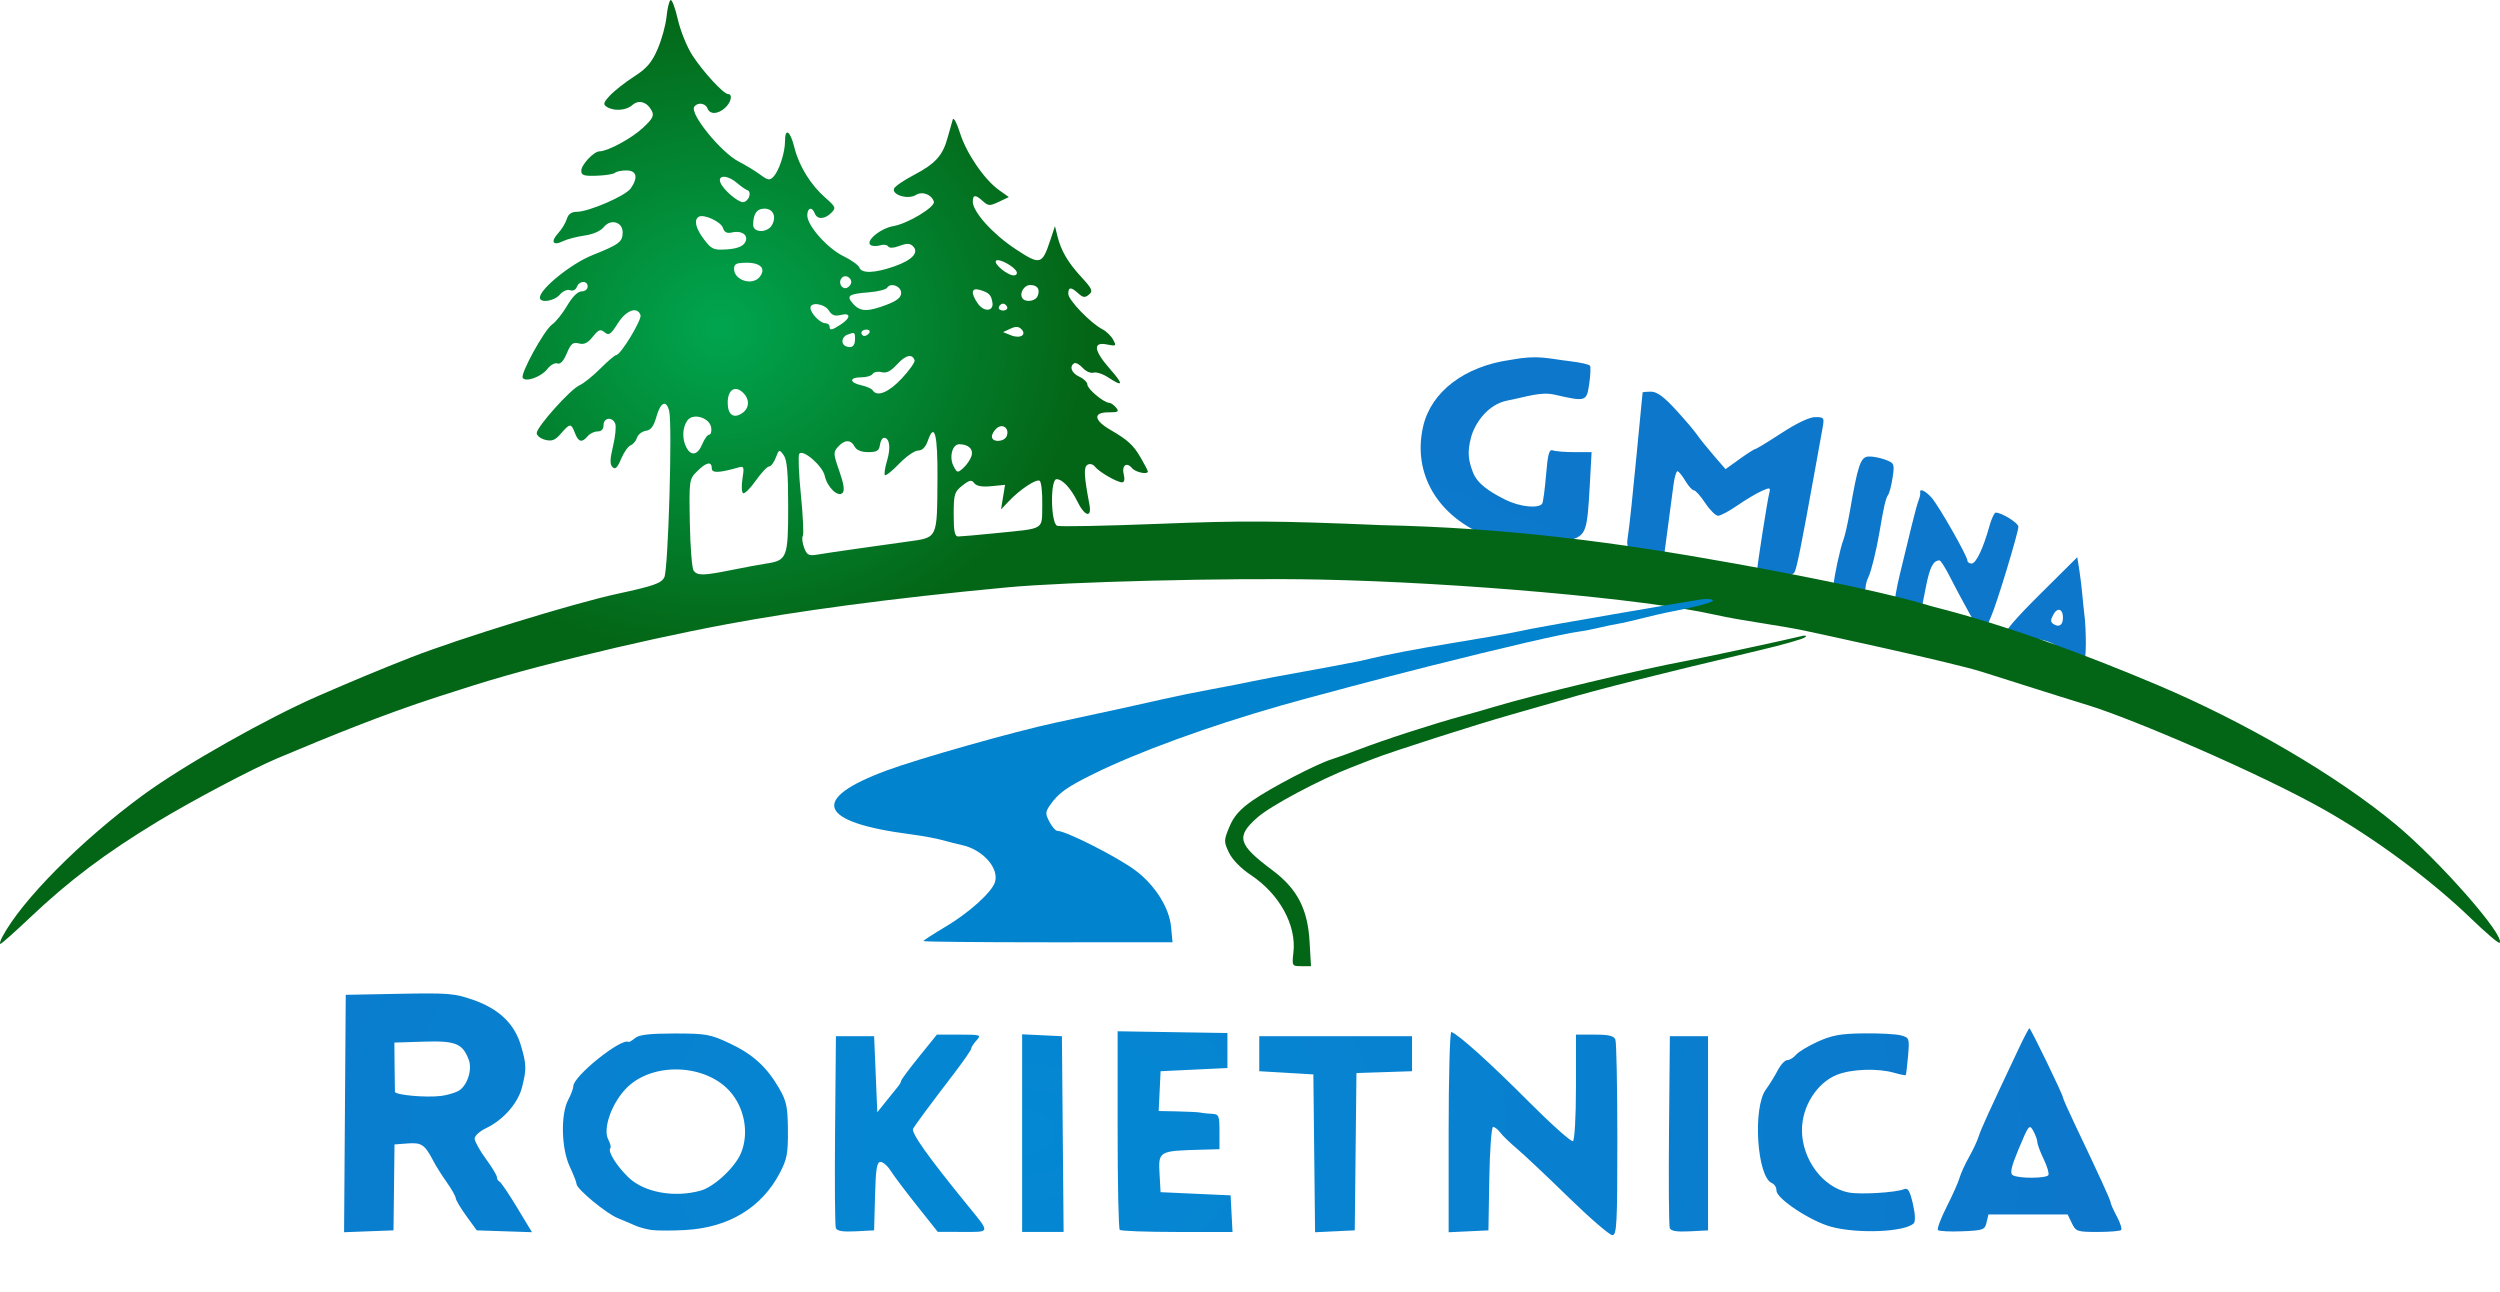
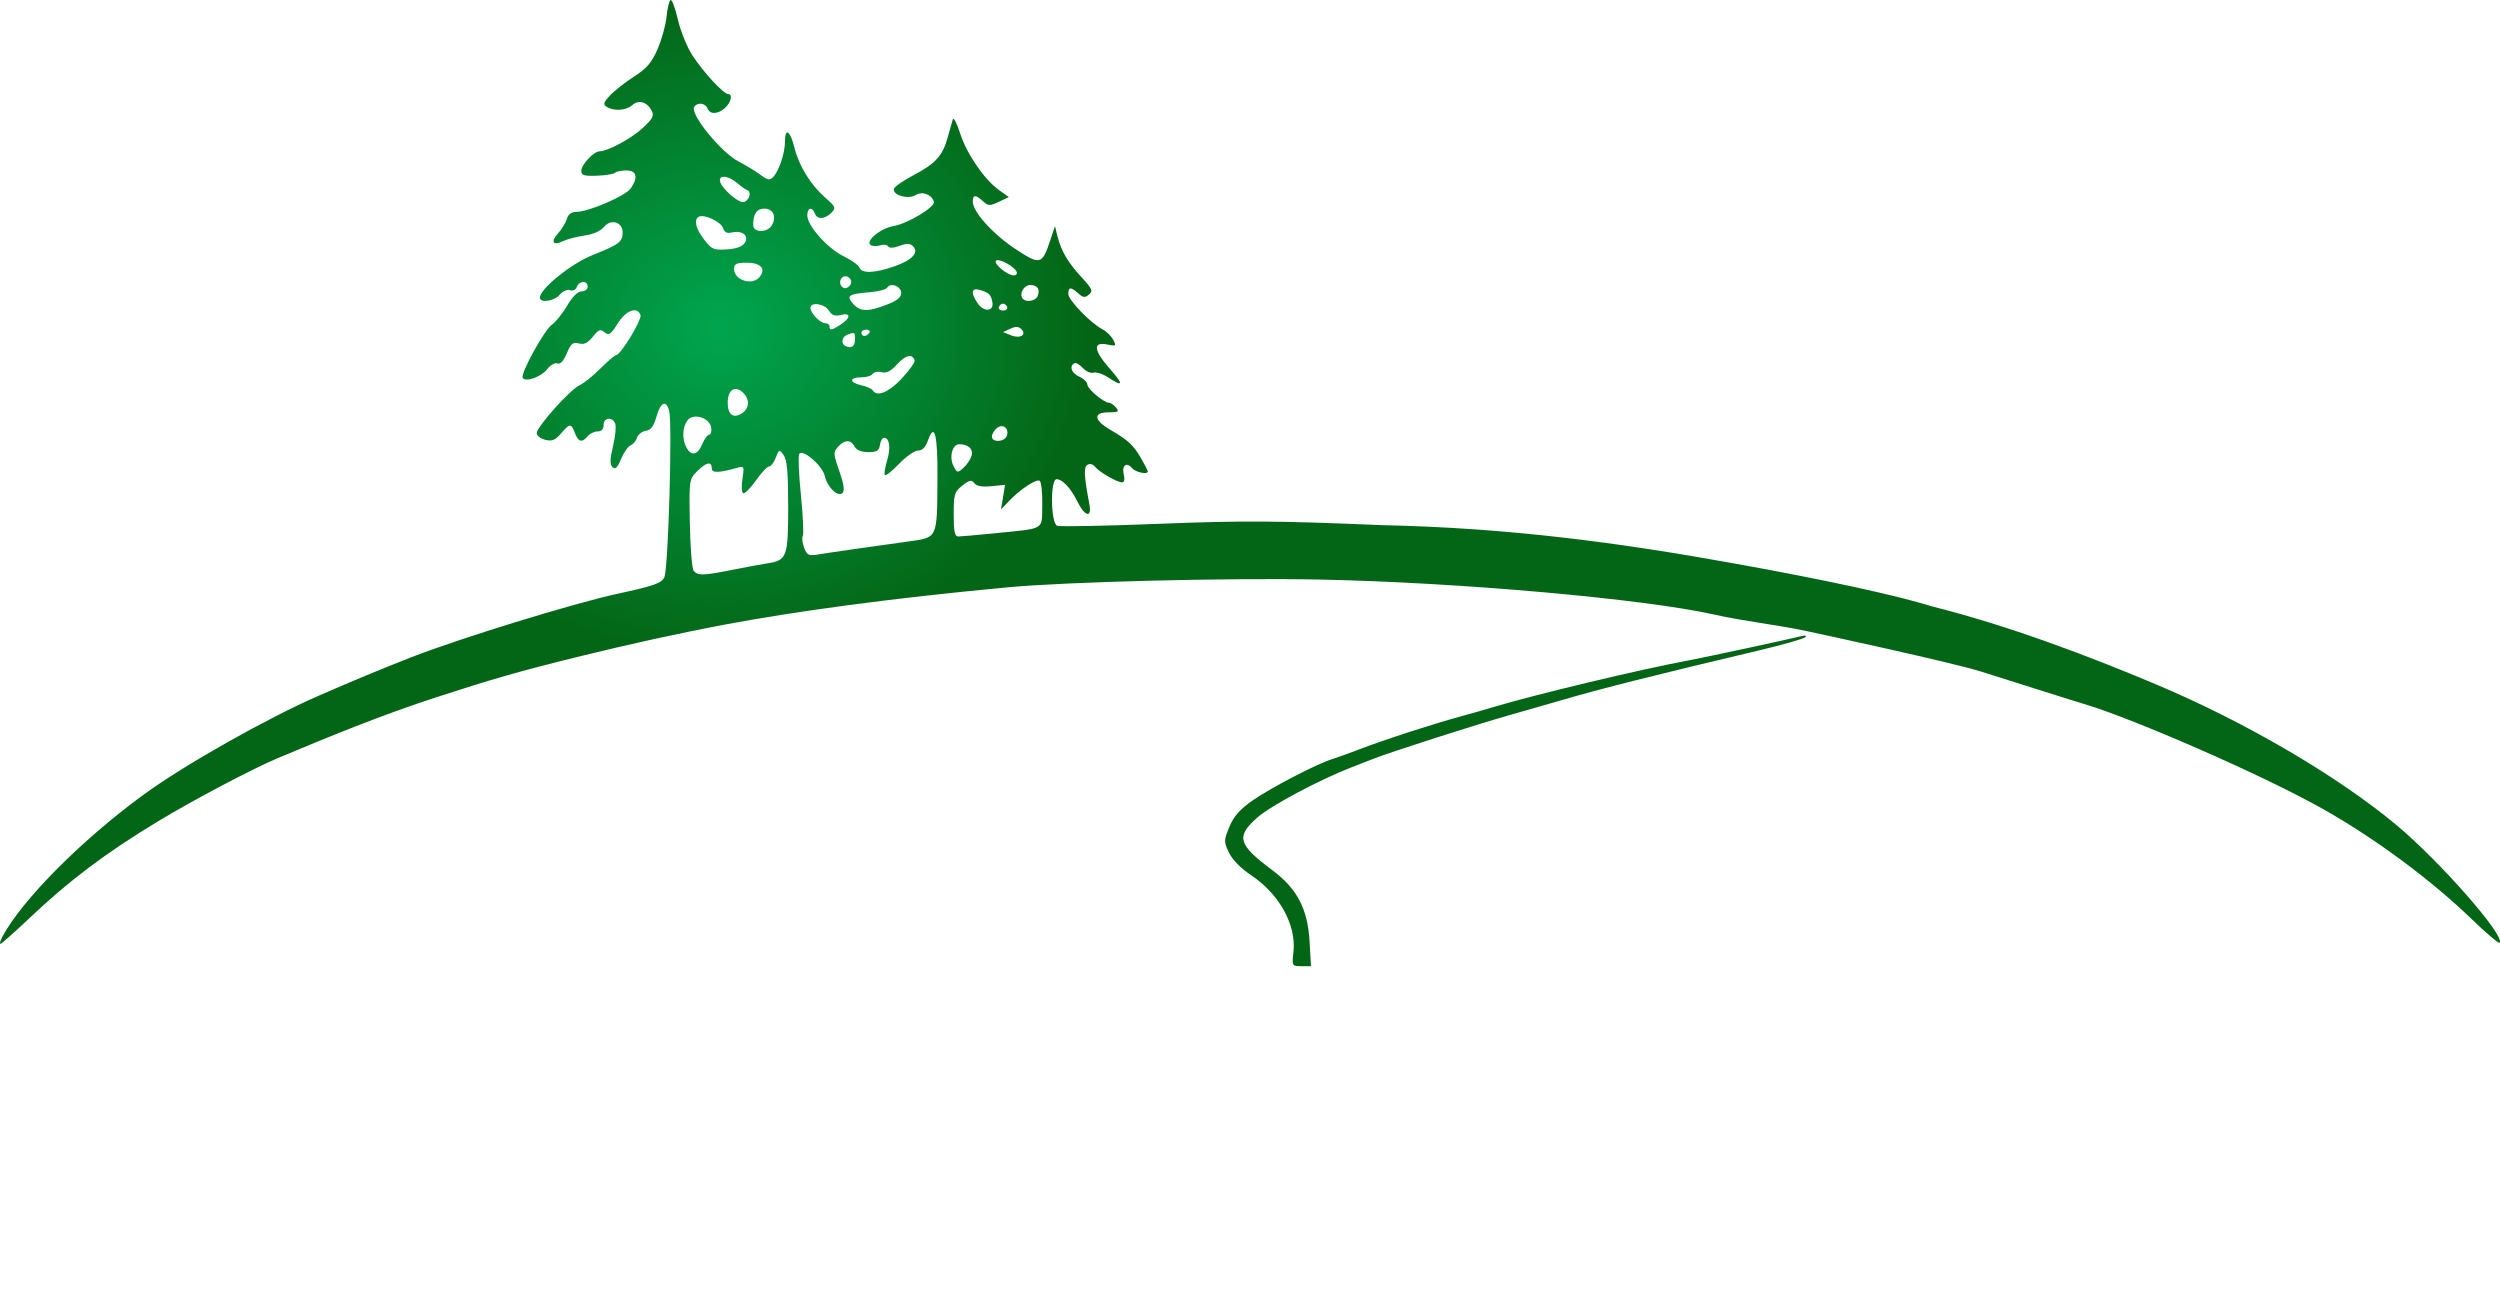
<svg xmlns="http://www.w3.org/2000/svg" xmlns:ns1="http://sodipodi.sourceforge.net/DTD/sodipodi-0.dtd" xmlns:ns2="http://www.inkscape.org/namespaces/inkscape" xmlns:xlink="http://www.w3.org/1999/xlink" version="1.1" id="svg2" width="1047.242" height="541.395" viewBox="0 0 1047.242 541.395" ns1:docname="UG_Rokietnica.svg" ns2:version="1.1.2 (b8e25be833, 2022-02-05)">
  <defs id="defs6">
    <linearGradient ns2:collect="always" id="linearGradient4151">
      <stop style="stop-color:#0488d3;stop-opacity:1" offset="0" id="stop4147" />
      <stop style="stop-color:#0d77cb;stop-opacity:1" offset="1" id="stop4149" />
    </linearGradient>
    <linearGradient ns2:collect="always" id="linearGradient2967">
      <stop style="stop-color:#01a54f;stop-opacity:1" offset="0" id="stop2963" />
      <stop style="stop-color:#036616;stop-opacity:1" offset="1" id="stop2965" />
    </linearGradient>
    <radialGradient ns2:collect="always" xlink:href="#linearGradient2967" id="radialGradient2969" cx="339.796" cy="84.891" fx="339.796" fy="84.891" r="523.621" gradientTransform="matrix(0.293,-0.004,0.003,0.262,265.33,285.066)" gradientUnits="userSpaceOnUse" />
    <filter style="color-interpolation-filters:sRGB" ns2:label="Drop Shadow" id="filter4019" x="-0.092" y="-0.236" width="1.158" height="1.403">
      <feFlood flood-opacity="0.498" flood-color="rgb(0,35,148)" result="flood" id="feFlood4009" />
      <feComposite in="flood" in2="SourceGraphic" operator="out" result="composite1" id="feComposite4011" />
      <feGaussianBlur in="composite1" stdDeviation="10" result="blur" id="feGaussianBlur4013" />
      <feOffset dx="-10" dy="-10" result="offset" id="feOffset4015" />
      <feComposite in="offset" in2="SourceGraphic" operator="atop" result="composite2" id="feComposite4017" />
    </filter>
    <radialGradient ns2:collect="always" xlink:href="#linearGradient4151" id="radialGradient4193" gradientUnits="userSpaceOnUse" gradientTransform="matrix(1.233,-0.011,0.008,0.874,-118.125,-41.439)" cx="481.333" cy="777.656" fx="481.333" fy="777.656" r="372.263" />
    <filter style="color-interpolation-filters:sRGB" ns2:label="Drop Shadow" id="filter4596" x="-0.032" y="-0.065" width="1.078" height="1.158">
      <feFlood flood-opacity="0.498" flood-color="rgb(0,0,0)" result="flood" id="feFlood4586" />
      <feComposite in="flood" in2="SourceGraphic" operator="in" result="composite1" id="feComposite4588" />
      <feGaussianBlur in="composite1" stdDeviation="10" result="blur" id="feGaussianBlur4590" />
      <feOffset dx="10" dy="10" result="offset" id="feOffset4592" />
      <feComposite in="SourceGraphic" in2="offset" operator="over" result="composite2" id="feComposite4594" />
    </filter>
  </defs>
  <g ns2:groupmode="layer" ns2:label="Image" id="g8" transform="translate(-63.169,-168.605)">
-     <path style="fill:url(#radialGradient4193);fill-opacity:1;stroke:none;stroke-width:1.333;stroke-miterlimit:4;stroke-dasharray:none;filter:url(#filter4596)" d="m 710.232,660.165 c -8.928,-8.709 -18.632,-17.859 -21.566,-20.333 -2.933,-2.474 -6.117,-5.549 -7.076,-6.832 -0.958,-1.283 -2.293,-2.333 -2.967,-2.333 -0.679,0 -1.388,9.658 -1.591,21.667 l -0.366,21.667 -8.333,0.397 L 660,674.794 v -42.175 c 0,-23.196 0.515,-41.975 1.145,-41.73 3.2,1.242 16.035,12.791 31.924,28.728 9.755,9.784 18.305,17.437 19,17.007 0.714,-0.441 1.264,-10.327 1.264,-22.703 v -21.921 h 7.857 c 5.935,0 8.055,0.516 8.667,2.109 0.445,1.16 0.809,20.06 0.809,42 0,35.423 -0.235,39.891 -2.101,39.891 -1.156,0 -9.406,-7.126 -18.333,-15.835 z M 197.65,625.056 198,575.333 l 22.475,-0.43 c 20.585,-0.394 23.194,-0.176 31.038,2.593 10.712,3.782 17.157,9.95 19.842,18.988 2.37,7.982 2.425,9.898 0.502,17.536 -1.686,6.697 -7.869,13.75 -15.035,17.15 -2.652,1.258 -4.821,3.229 -4.821,4.38 0,1.151 2.1,4.953 4.667,8.449 2.567,3.497 4.667,6.977 4.667,7.734 0,0.757 0.48,1.577 1.067,1.821 0.587,0.244 3.888,5.118 7.336,10.83 l 6.269,10.385 -11.562,-0.385 -11.562,-0.385 -4.353,-6 c -2.394,-3.3 -4.392,-6.66 -4.441,-7.467 -0.049,-0.807 -1.742,-3.807 -3.763,-6.667 -2.021,-2.86 -4.454,-6.7 -5.408,-8.533 -3.777,-7.262 -5.076,-8.185 -10.91,-7.749 l -5.577,0.416 -0.215,18 -0.215,18 -10.35,0.39 -10.35,0.39 z m 47.314,-9.34 c 3.776,-1.862 6.206,-8.889 4.562,-13.191 -2.613,-6.835 -5.498,-7.995 -18.832,-7.578 l -12.314,0.386 0.073,9.667 c 0.04,5.317 0.105,10.237 0.143,10.933 0.077,1.385 13.011,2.549 19.404,1.747 2.2,-0.276 5.334,-1.16 6.965,-1.964 z M 326,673.835 c -2.2,-0.327 -5.2,-1.147 -6.667,-1.822 -1.467,-0.675 -4.767,-2.074 -7.333,-3.111 -4.93,-1.99 -17.333,-12.268 -17.333,-14.363 0,-0.679 -1.277,-3.951 -2.838,-7.272 -3.527,-7.504 -3.86,-21.907 -0.645,-27.934 1.173,-2.2 2.137,-4.779 2.142,-5.73 0.02,-4.23 20.214,-20.4 23.161,-18.545 0.241,0.151 1.468,-0.58 2.729,-1.626 1.668,-1.384 6.165,-1.902 16.538,-1.904 13.096,-0.003 14.948,0.326 22.914,4.06 9.828,4.606 15.599,9.826 20.838,18.849 3.13,5.391 3.631,7.758 3.714,17.564 0.083,9.8 -0.383,12.244 -3.447,18.063 -7.624,14.482 -21.404,22.781 -39.506,23.793 C 334.62,674.172 328.2,674.162 326,673.835 Z m 20.679,-16.483 c 5.598,-1.555 14.353,-9.68 16.854,-15.642 3.492,-8.324 1.596,-18.968 -4.622,-25.947 -10.258,-11.513 -32.07,-12.349 -43.028,-1.648 -6.324,6.175 -10.346,17.284 -7.907,21.84 0.866,1.617 1.249,3.265 0.852,3.662 -1.214,1.213 2.688,7.47 7.603,12.194 6.562,6.306 19.178,8.617 30.248,5.542 z m 56.618,15.7 c -0.369,-0.962 -0.512,-19.442 -0.317,-41.067 l 0.354,-39.318 h 8 8 L 420,608.597 l 0.667,15.93 3.687,-4.597 c 2.028,-2.528 4.278,-5.321 5,-6.207 0.722,-0.886 1.313,-1.968 1.313,-2.404 0,-0.437 3.368,-4.962 7.484,-10.056 l 7.484,-9.262 h 9.39 c 9.012,0 9.301,0.098 7.183,2.438 -1.214,1.341 -2.207,2.885 -2.207,3.431 0,0.546 -3.15,5.116 -7,10.157 -10.326,13.52 -16.206,21.446 -17.334,23.368 -0.956,1.629 6.263,11.801 22.581,31.813 9.89,12.129 9.998,11.462 -1.847,11.439 L 446,674.627 l -8.73,-10.98 c -4.802,-6.039 -9.765,-12.63 -11.031,-14.647 -1.265,-2.017 -3.167,-3.667 -4.225,-3.667 -1.534,0 -2.001,2.907 -2.303,14.333 l -0.378,14.333 -7.683,0.4 c -5.409,0.282 -7.881,-0.117 -8.354,-1.349 z m 78.037,-39.782 v -41.397 l 8.333,0.397 8.333,0.397 0.353,41 0.353,41 h -8.686 -8.686 z m 40.889,40.508 c -0.489,-0.489 -0.889,-19.403 -0.889,-42.031 v -41.143 l 23,0.365 23,0.365 v 7.333 7.333 l -14,0.667 -14,0.667 -0.397,8.333 -0.397,8.333 8.064,0.167 c 4.435,0.092 8.664,0.317 9.397,0.5 0.733,0.183 2.833,0.408 4.667,0.5 3.131,0.157 3.333,0.611 3.333,7.5 v 7.333 l -7.667,0.209 c -17.944,0.488 -17.984,0.513 -17.41,10.601 l 0.41,7.19 14.667,0.667 14.667,0.667 0.4,7.667 0.4,7.667 h -23.178 c -12.748,0 -23.578,-0.4 -24.067,-0.889 z m 81.468,-32.048 -0.357,-33.063 L 592,608 580.667,607.333 v -7.333 -7.333 h 32 32 v 7.333 7.333 l -11.643,0.385 -11.643,0.385 -0.356,32.948 -0.357,32.948 -8.31,0.396 -8.31,0.396 z m 148.94,31.322 c -0.369,-0.962 -0.512,-19.442 -0.317,-41.067 l 0.354,-39.318 h 8 8 v 40.667 40.667 l -7.683,0.4 c -5.409,0.282 -7.881,-0.117 -8.354,-1.349 z m 67.625,-0.55 c -8.661,-2.352 -22.921,-11.773 -22.921,-15.143 0,-1.324 -0.838,-2.728 -1.861,-3.121 -6.3,-2.418 -8.207,-31.648 -2.563,-39.282 1.473,-1.992 3.686,-5.572 4.919,-7.956 1.232,-2.383 3.052,-4.333 4.043,-4.333 0.991,0 2.626,-0.997 3.632,-2.216 1.006,-1.219 5.13,-3.706 9.163,-5.527 5.942,-2.684 9.61,-3.338 19.333,-3.451 6.6,-0.076 13.598,0.309 15.552,0.857 3.428,0.962 3.529,1.263 2.888,8.667 -0.365,4.219 -0.803,7.81 -0.973,7.981 -0.17,0.171 -2.366,-0.279 -4.879,-1 -6.859,-1.967 -17.859,-1.58 -23.911,0.841 C 814.255,612.188 808,622.071 808,632.007 c 0,12.312 8.853,24.115 19.601,26.131 4.937,0.926 19.647,0.046 23.158,-1.386 1.645,-0.671 2.436,0.633 3.698,6.099 1.005,4.354 1.135,7.423 0.348,8.21 -3.636,3.636 -23.428,4.461 -34.55,1.44 z m 44.74,1.381 c -0.489,-0.489 1.131,-4.863 3.599,-9.72 2.469,-4.857 4.908,-10.33 5.42,-12.163 0.512,-1.833 2.292,-5.733 3.955,-8.667 1.664,-2.933 3.487,-6.833 4.052,-8.667 0.924,-2.996 4.258,-10.306 16.874,-37 2.166,-4.583 4.14,-8.333 4.385,-8.333 0.545,0 14.053,27.877 14.053,29.001 0,0.439 2.312,5.644 5.138,11.566 10.087,21.138 14.862,31.589 14.862,32.524 0,0.522 1.166,3.124 2.591,5.783 1.425,2.659 2.225,5.2 1.778,5.647 -0.447,0.447 -4.88,0.813 -9.851,0.813 -8.545,0 -9.134,-0.2 -10.796,-3.667 l -1.757,-3.667 h -16.589 -16.589 l -0.783,3.333 c -0.731,3.114 -1.397,3.359 -10.118,3.72 -5.135,0.212 -9.736,-0.014 -10.225,-0.503 z M 911.221,650.848 c 0.392,-0.634 -0.473,-3.605 -1.921,-6.602 -1.448,-2.998 -2.655,-6.229 -2.681,-7.181 -0.026,-0.952 -0.804,-3.094 -1.729,-4.76 -1.59,-2.863 -1.917,-2.466 -5.97,7.244 -3.288,7.877 -3.895,10.522 -2.604,11.342 2.265,1.438 14.011,1.405 14.905,-0.042 z m 8.94,-217.072 c -6.116,-5.996 -9.567,-7.49 -17.788,-7.702 -4.234,-0.109 -8.306,-0.806 -9.049,-1.549 -0.912,-0.912 3.739,-6.408 14.329,-16.928 l 15.68,-15.577 0.901,5.657 c 0.998,6.264 1.457,13.672 2.276,20.227 0.271,2.172 1.104,18.442 -0.838,19.092 -0.913,0.306 -3.393,-1.143 -5.512,-3.22 z m -2.828,-16.442 c 0,-3.77 -2.328,-4.457 -4.071,-1.201 -1.198,2.238 -1.153,3.111 0.203,3.949 2.317,1.432 3.868,0.33 3.868,-2.748 z m -39.183,-1.82 c -2.61,-4.668 -6.294,-11.568 -8.185,-15.333 -1.891,-3.765 -3.857,-6.837 -4.369,-6.826 -2.635,0.058 -4.043,2.817 -5.676,11.119 l -1.798,9.139 -5.171,-0.694 c -2.844,-0.381 -5.523,-1.045 -5.953,-1.475 -0.43,-0.43 0.496,-6.03 2.057,-12.445 1.561,-6.415 3.784,-15.564 4.939,-20.331 1.155,-4.767 2.474,-9.567 2.931,-10.667 0.457,-1.1 0.736,-2.45 0.62,-3 -0.421,-1.987 2.048,-0.936 4.699,2 2.962,3.28 15.089,24.56 15.089,26.477 0,0.654 0.785,1.19 1.743,1.19 1.851,0 4.864,-6.33 7.457,-15.667 0.865,-3.117 2.057,-5.667 2.649,-5.667 2.52,0 9.485,4.338 9.485,5.907 0,2.446 -9.167,32.615 -11.434,37.628 -1.045,2.311 -1.9,4.861 -1.9,5.667 0,3.558 -2.794,0.826 -7.183,-7.022 z M 825,405.579 c -2.017,-0.233 -3.667,-1.237 -3.667,-2.233 0,-2.705 2.802,-15.626 4.051,-18.68 0.6,-1.467 1.818,-6.867 2.707,-12 3.36,-19.401 4.473,-22.653 7.813,-22.825 1.69,-0.087 4.849,0.512 7.019,1.331 3.783,1.428 3.909,1.738 3.053,7.492 -0.491,3.301 -1.359,6.603 -1.928,7.336 -0.928,1.196 -1.851,5.189 -3.544,15.333 -1.253,7.511 -3.53,16.809 -4.648,18.982 -0.655,1.273 -1.191,3.217 -1.191,4.318 0,1.282 -1.079,1.889 -3,1.686 -1.65,-0.174 -4.65,-0.508 -6.667,-0.74 z m -29.667,-6.913 c -2.598,-0.546 -4.264,-1.131 -6,-2.009 0,-1.667 4.164,-28.179 4.863,-30.965 0.747,-2.978 0.618,-3.039 -3.041,-1.432 -2.102,0.923 -6.666,3.642 -10.141,6.042 -3.476,2.4 -7.146,4.364 -8.156,4.364 -1.01,0 -3.425,-2.4 -5.366,-5.333 -1.941,-2.933 -4.087,-5.333 -4.768,-5.333 -0.681,0 -2.302,-1.8 -3.602,-4 -1.3,-2.2 -2.773,-4 -3.274,-4 -0.501,0 -1.248,2.55 -1.659,5.667 -0.411,3.117 -1.445,10.917 -2.296,17.333 l -1.549,11.667 h -4.418 c -2.43,0 -6.034,-0.614 -8.009,-1.365 -3.346,-1.272 -3.53,-1.751 -2.698,-7 0.491,-3.099 2.031,-17.635 3.422,-32.301 1.391,-14.667 2.566,-26.817 2.611,-27 0.045,-0.183 1.627,-0.333 3.514,-0.333 2.465,0 5.375,2.118 10.333,7.521 3.796,4.137 7.802,8.84 8.902,10.451 1.1,1.611 4.247,5.531 6.993,8.71 l 4.993,5.78 5.892,-4.231 c 3.241,-2.327 6.225,-4.231 6.633,-4.231 0.407,0 5.336,-3 10.953,-6.667 6.346,-4.142 11.685,-6.667 14.102,-6.667 3.66,0 3.843,0.256 3.106,4.333 -0.431,2.383 -1.921,10.633 -3.311,18.333 -5.691,31.512 -7.565,40.841 -8.517,42.381 -1.205,1.949 -6.912,0.831 -9.51,0.286 z M 677.076,383.537 C 655.585,375.412 644.659,357.113 649.349,337.104 652.748,322.606 666.725,312.018 686,309.34 c 11.569,-2.183 15.572,-0.507 24.596,0.546 4.394,0.497 8.274,1.364 8.622,1.927 0.348,0.563 0.2,3.985 -0.327,7.605 -1.084,7.434 -1.368,7.523 -14.496,4.511 -5.904,-1.354 -11.74,0.919 -19.825,2.472 -8.085,1.553 -13.638,9.43 -15.236,15.599 -1.598,6.169 -1.013,9.588 0.832,14.415 1.845,4.827 6.824,8.11 13.448,11.434 6.624,3.324 14.303,3.776 15.593,1.689 0.383,-0.62 1.108,-6.05 1.609,-12.067 0.727,-8.715 1.301,-10.79 2.824,-10.206 1.051,0.403 5.138,0.734 9.08,0.734 h 7.168 l -0.749,13.667 c -1.072,19.565 -1.531,20.92 -7.84,23.115 -8.076,2.811 -25.138,2.19 -34.224,-1.245 z" id="path1364" ns1:nodetypes="ssssscccssssscsssssccsssssssssscccsssssccccccsssccssssssssssssscssssssssssssssssscccccsssscssssssscsssscsscccccccccsscccccccccsssscsscccccsscccccccccccccccccsscccccsssssssssssssssssssssssssssssssssssscccssssssssssssssscsssssssssssscsssssssssssssssssssssssssssszcsssssssssscssssssssscssssssszssccssszzzzsssscssss" />
    <path style="fill:url(#radialGradient2969);fill-opacity:1;stroke-width:1.333" d="m 604.986,567.491 c 1.284,-11.388 -5.909,-24.421 -17.854,-32.35 -4.175,-2.771 -7.767,-6.453 -9.161,-9.391 -2.186,-4.606 -2.176,-5.112 0.201,-10.831 1.844,-4.436 4.405,-7.325 9.828,-11.087 7.617,-5.285 26.669,-15.189 33.018,-17.165 2.007,-0.624 6.949,-2.404 10.982,-3.955 11.205,-4.308 32.325,-11.143 44.667,-14.456 2.933,-0.787 8.458,-2.371 12.278,-3.52 17.21,-5.176 61.384,-15.74 81.056,-19.384 6.811,-1.262 42.934,-9.03 47.333,-10.179 2.104,-0.549 2.842,-0.408 2,0.382 C 818.6,436.246 809.9,438.724 800,441.063 c -42.862,10.127 -67.204,16.265 -82.667,20.844 -3.3,0.977 -12.9,3.728 -21.333,6.113 -14.419,4.078 -49.986,15.477 -57.333,18.374 -1.833,0.723 -6.033,2.356 -9.333,3.63 -13.28,5.125 -33.8,16.05 -39.396,20.976 -9.162,8.065 -8.248,11.332 6.183,22.1 10.409,7.767 14.832,16.22 15.621,29.849 l 0.601,10.384 h -4.008 c -3.945,0 -3.997,-0.091 -3.349,-5.842 z M 64.169,561 c 8.138,-15.297 32.957,-40.318 58.742,-59.219 17.438,-12.783 52.252,-32.376 73.756,-41.739 13.481,-5.87 25.79,-11.044 38.667,-16.069 20.531,-8.012 68.044,-22.642 86.545,-26.647 15.168,-3.283 18.221,-4.354 19.563,-6.861 1.643,-3.07 3.435,-64.126 2.045,-69.666 -1.239,-4.937 -3.637,-3.782 -5.425,2.612 -1.062,3.799 -2.272,5.371 -4.369,5.673 -1.595,0.23 -3.251,1.524 -3.68,2.877 -0.429,1.352 -1.639,2.788 -2.688,3.191 -1.049,0.403 -2.84,2.964 -3.98,5.693 -1.556,3.725 -2.453,4.581 -3.599,3.435 -1.146,-1.146 -1.092,-3.336 0.217,-8.79 0.958,-3.995 1.378,-8.215 0.932,-9.377 C 319.726,343.068 316,343.49 316,346.667 c 0,1.72 -0.889,2.667 -2.503,2.667 -1.377,0 -3.25,0.9 -4.163,2 -2.373,2.859 -3.883,2.482 -5.333,-1.333 -1.587,-4.175 -2.085,-4.158 -5.835,0.202 -2.422,2.816 -3.765,3.353 -6.603,2.641 C 289.603,352.351 288,351.083 288,350.025 c 0,-2.606 14.102,-18.36 17.925,-20.025 1.684,-0.733 5.61,-3.883 8.725,-7 3.115,-3.117 6.108,-5.667 6.651,-5.667 1.86,0 10.89,-14.91 10.169,-16.79 -1.423,-3.707 -6.034,-1.988 -9.532,3.555 -2.94,4.657 -3.725,5.185 -5.508,3.706 -1.758,-1.459 -2.521,-1.172 -4.938,1.86 -2.113,2.65 -3.638,3.382 -5.845,2.805 -2.488,-0.651 -3.331,0.044 -5.05,4.159 -1.356,3.245 -2.706,4.694 -3.934,4.222 -1.029,-0.395 -2.949,0.68 -4.267,2.389 -2.507,3.25 -9.066,5.581 -10.261,3.647 -1.062,-1.718 9.016,-20.041 12.28,-22.327 1.583,-1.109 4.444,-4.688 6.358,-7.954 2.188,-3.733 4.424,-5.939 6.02,-5.939 1.397,0 2.54,-0.9 2.54,-2 0,-2.67 -3.498,-2.564 -4.535,0.138 -0.477,1.242 -1.67,1.812 -2.846,1.361 -1.142,-0.438 -3.011,0.373 -4.285,1.862 -2.365,2.762 -8.334,3.652 -8.334,1.242 0,-3.653 13.068,-14.217 22,-17.785 C 322.566,270.997 324,269.915 324,265.927 c 0,-4.374 -5.054,-5.793 -7.876,-2.211 -1.291,1.637 -4.478,3.036 -8.124,3.565 -3.3,0.479 -7.349,1.538 -8.998,2.353 -4.196,2.074 -5.318,0.266 -2.049,-3.305 1.508,-1.647 3.15,-4.345 3.651,-5.995 0.617,-2.035 1.949,-3 4.139,-3 5.033,0 20.436,-6.662 22.624,-9.785 3.226,-4.605 2.52,-7.548 -1.811,-7.548 -2.078,0 -4.223,0.445 -4.766,0.989 -0.544,0.544 -3.944,1.095 -7.556,1.226 -5.449,0.197 -6.567,-0.159 -6.567,-2.09 0,-2.528 5.265,-8.125 7.642,-8.125 3.411,0 13.393,-5.392 18.111,-9.784 4.251,-3.957 4.859,-5.159 3.704,-7.318 -1.961,-3.665 -5.458,-4.643 -8.088,-2.263 -2.512,2.273 -7.683,2.636 -10.667,0.749 -1.654,-1.046 -1.443,-1.805 1.333,-4.793 1.814,-1.953 6.342,-5.509 10.062,-7.902 5.338,-3.435 7.419,-5.863 9.873,-11.52 1.71,-3.942 3.394,-10.03 3.742,-13.529 0.348,-3.499 1.105,-6.653 1.683,-7.01 0.577,-0.357 1.942,3.263 3.033,8.045 1.091,4.782 3.814,11.536 6.052,15.01 4.425,6.869 13.114,16.316 15.006,16.316 2.043,0 1.285,3.493 -1.257,5.793 -3.036,2.748 -6.366,2.841 -7.377,0.207 -0.881,-2.296 -4.281,-2.668 -5.554,-0.608 -1.846,2.987 11.282,19.095 18.662,22.899 2.911,1.5 6.97,3.968 9.02,5.484 3.241,2.396 3.963,2.504 5.532,0.824 2.38,-2.548 4.822,-10.043 4.822,-14.798 0,-5.896 2.18,-4.487 3.919,2.532 1.925,7.77 6.781,15.66 12.991,21.109 4.372,3.837 4.535,4.256 2.458,6.333 -2.764,2.764 -5.872,2.865 -6.885,0.225 -1.14,-2.971 -3.149,-2.42 -3.149,0.863 0,4.28 8.504,13.831 15.201,17.073 3.242,1.569 6.229,3.726 6.638,4.792 0.972,2.532 6.509,2.313 14.735,-0.582 7.413,-2.61 10.325,-5.78 7.71,-8.394 -1.268,-1.268 -2.586,-1.304 -5.631,-0.155 -2.467,0.931 -4.273,1.019 -4.76,0.231 -0.432,-0.698 -1.929,-0.906 -3.327,-0.463 -1.398,0.444 -3.193,0.405 -3.988,-0.086 -2.507,-1.549 4.019,-7.033 9.463,-7.952 6.04,-1.02 17.709,-8.075 16.979,-10.265 -1.031,-3.092 -4.867,-4.465 -7.638,-2.735 -3.13,1.955 -9.907,-0.038 -9.074,-2.668 0.289,-0.912 4.01,-3.482 8.269,-5.711 9.082,-4.753 12.177,-8.178 14.227,-15.744 0.825,-3.045 1.785,-6.437 2.134,-7.537 0.348,-1.1 1.705,1.417 3.014,5.594 2.686,8.567 10.205,19.578 16.363,23.963 l 4.118,2.932 -4.191,1.985 c -3.782,1.791 -4.431,1.767 -6.655,-0.245 -3.167,-2.866 -4.254,-2.817 -4.254,0.194 0,4.254 8.376,13.557 17.822,19.793 10.405,6.869 11.192,6.678 14.602,-3.55 l 2,-6 0.975,4 c 1.519,6.231 4.377,11.15 10.058,17.313 4.567,4.955 4.973,5.89 3.195,7.365 -1.665,1.382 -2.476,1.292 -4.449,-0.494 -3.108,-2.813 -4.203,-2.759 -4.203,0.205 0,2.564 9.413,12.317 14.303,14.819 1.633,0.836 3.652,2.795 4.486,4.353 1.427,2.666 1.271,2.784 -2.636,2.003 -5.977,-1.195 -5.508,2.521 1.294,10.248 5.849,6.645 5.607,7.745 -0.78,3.531 -2.2,-1.452 -4.949,-2.339 -6.11,-1.972 -1.16,0.367 -3.19,-0.527 -4.512,-1.987 -1.321,-1.46 -2.922,-2.333 -3.557,-1.94 -2.206,1.364 -1.136,4.137 2.178,5.647 1.833,0.835 3.333,2.319 3.333,3.297 0,1.827 6.928,7.613 9.116,7.613 0.673,0 1.971,0.9 2.884,2 1.425,1.716 0.961,2 -3.268,2 -6.372,0 -6.05,3.273 0.711,7.215 7.585,4.422 9.796,6.449 12.94,11.861 1.622,2.792 2.949,5.342 2.949,5.667 0,1.471 -5.177,0.386 -6.654,-1.395 -2.291,-2.76 -4.393,-1.045 -3.428,2.797 0.485,1.934 0.215,3.188 -0.686,3.188 -2.115,0 -9.617,-4.317 -11.359,-6.537 -0.849,-1.082 -2.179,-1.431 -3.157,-0.826 -1.654,1.022 -1.486,4.554 0.784,16.533 1.125,5.938 -1.927,5.187 -5.08,-1.249 -2.679,-5.469 -6.218,-9.254 -8.653,-9.254 -2.719,0 -2.478,18.478 0.255,19.526 1.112,0.427 20.462,0.049 43,-0.839 34.972,-1.378 48.601,-1.295 92.979,0.566 52.631,1.113 98.416,7.162 148,16.111 38.019,6.85 67.449,13.247 82.667,17.968 32.156,8.139 64.698,20.426 93.713,32.649 37.286,15.704 75.747,38.194 100.449,58.738 18.374,15.282 46.054,46.843 43.405,49.492 -0.383,0.383 -5.742,-4.175 -11.909,-10.129 -16.842,-16.258 -40.204,-33.567 -61.658,-45.682 C 1009.514,492.4 956.364,469.703 938,464.068 922.337,459.261 909.089,454.956 893.333,450.016 880.262,445.918 824.593,433.959 820,432.977 807.508,430.307 793.732,428.853 781.333,426.066 751.976,419.466 674.654,412.571 616,411.382 c -37.966,-0.77 -105.709,0.914 -130.667,3.247 -49.669,4.643 -89.003,10.109 -117.333,15.389 -20.453,3.812 -42.156,8.664 -61.333,13.373 -27.179,6.673 -38.33,10.033 -60.05,17.075 -23.641,7.665 -45.233,16.551 -66.982,25.668 -10.594,4.441 -35.644,17.654 -50.44,26.621 -21.813,13.22 -37.06,24.696 -53.47,40.246 -6.384,6.05 -11.956,11 -12.38,11 -0.425,0 -0.054,-1.35 0.824,-3 z M 369.629,407.374 c 5.338,-1.078 11.935,-2.301 14.662,-2.719 8.579,-1.314 9.043,-2.536 9.043,-23.828 0,-14.332 -0.466,-19.617 -1.9,-21.571 -1.835,-2.5 -1.948,-2.463 -3.3,1.078 -0.77,2.017 -2.027,3.667 -2.794,3.667 -0.767,0 -3.279,2.675 -5.584,5.944 -2.304,3.269 -4.693,5.633 -5.309,5.253 -0.615,-0.38 -0.73,-3.123 -0.255,-6.096 0.778,-4.867 0.613,-5.333 -1.664,-4.686 -8.253,2.346 -11.195,2.44 -11.195,0.357 0,-3.06 -2.308,-2.586 -6.158,1.264 -3.314,3.314 -3.364,3.671 -3.037,21.667 0.183,10.063 0.9,19.047 1.593,19.964 1.621,2.143 4.054,2.098 15.896,-0.293 z m 51.705,-8.802 c 6.233,-0.88 16.107,-2.269 21.941,-3.086 12.862,-1.801 12.407,-0.847 12.593,-26.407 0.135,-18.523 -1.229,-23.885 -4.032,-15.845 -0.947,2.717 -2.32,4.1 -4.07,4.1 -1.452,0 -5.019,2.475 -7.925,5.5 -2.906,3.025 -5.601,5.183 -5.988,4.796 -0.387,-0.387 0.02,-3.117 0.903,-6.067 1.624,-5.42 1.066,-9.563 -1.287,-9.563 -0.705,0 -1.474,1.35 -1.709,3 -0.345,2.429 -1.276,3 -4.891,3 -2.888,0 -4.906,-0.824 -5.714,-2.333 -1.606,-3 -4.168,-2.967 -6.933,0.088 -2.038,2.252 -2,2.966 0.538,10.189 1.881,5.352 2.301,8.196 1.35,9.147 -1.928,1.928 -6.403,-2.357 -7.453,-7.136 -0.94,-4.278 -9.306,-11.473 -10.707,-9.207 -0.484,0.784 -0.162,8.547 0.717,17.253 0.878,8.705 1.234,16.416 0.789,17.135 -0.444,0.719 -0.193,2.925 0.558,4.901 1.192,3.136 1.915,3.5 5.676,2.865 2.371,-0.401 9.41,-1.449 15.643,-2.329 z m 58.948,-6.623 c 20.978,-2.118 19.289,-1.09 19.488,-11.863 0.094,-5.114 -0.402,-9.653 -1.103,-10.086 -1.438,-0.889 -8.253,3.65 -13.014,8.667 l -3.163,3.333 0.844,-5.148 0.844,-5.148 -5.755,0.566 c -3.885,0.382 -6.203,-0.031 -7.133,-1.27 -1.141,-1.52 -2.001,-1.346 -5,1.013 -3.318,2.61 -3.622,3.625 -3.622,12.086 0,7.211 0.427,9.237 1.948,9.237 1.071,0 8.121,-0.623 15.667,-1.385 z m -10.172,-32.29 c 0.909,-2.863 -1.212,-4.936 -5.083,-4.971 -2.982,-0.026 -4.392,5.514 -2.366,9.299 1.475,2.756 1.68,2.787 4.079,0.615 1.39,-1.258 2.906,-3.482 3.37,-4.944 z m -112.775,-4.991 c 0.911,-2.2 2.226,-4 2.921,-4 0.695,0 1.073,-1.303 0.838,-2.896 -0.622,-4.225 -7.562,-6.335 -9.976,-3.033 -2.131,2.914 -2.304,7.797 -0.403,11.35 2.005,3.746 4.721,3.164 6.62,-1.421 z m 127.552,-3.423 c 1.209,-3.151 -1.628,-5.394 -4.162,-3.291 -1.131,0.939 -2.057,2.533 -2.057,3.543 0,2.534 5.231,2.322 6.219,-0.253 z m -110.788,-9.597 c 2.987,-2.046 3.182,-5.7 0.45,-8.432 C 371.164,329.831 368,331.793 368,337.274 c 0,5.103 2.457,6.864 6.097,4.372 z m 66.846,-14.537 c 3.188,-3.423 5.592,-6.836 5.343,-7.583 -0.958,-2.873 -3.724,-2.243 -7.288,1.66 -2.66,2.913 -4.508,3.852 -6.536,3.322 -1.555,-0.407 -3.23,-0.087 -3.723,0.71 -0.493,0.797 -2.66,1.45 -4.817,1.45 -5.1,0 -5.058,2.205 0.064,3.33 2.192,0.481 4.327,1.429 4.745,2.106 1.798,2.91 6.732,0.893 12.213,-4.993 z m -19.61,-16.521 c 0,-2.854 -0.173,-2.95 -3.224,-1.779 -2.515,0.965 -2.794,4.056 -0.442,4.9 2.43,0.872 3.667,-0.181 3.667,-3.121 z m 69.644,-4.144 c -1.132,-1.132 -2.387,-1.169 -4.6,-0.138 l -3.044,1.419 3.333,1.332 c 3.876,1.549 6.737,-0.186 4.31,-2.613 z m -63.644,1.556 c 0.453,-0.733 -0.111,-1.333 -1.255,-1.333 -1.143,0 -2.079,0.6 -2.079,1.333 0,0.733 0.565,1.333 1.255,1.333 0.69,0 1.625,-0.6 2.079,-1.333 z m -11.953,-3.487 c 4.254,-2.787 4.241,-5.042 -0.024,-3.972 -2.456,0.616 -3.743,0.137 -4.987,-1.855 -1.792,-2.869 -7.703,-3.732 -7.703,-1.125 0,2.214 4.073,6.438 6.207,6.438 0.986,0 1.793,0.6 1.793,1.333 0,1.837 0.897,1.681 4.714,-0.82 z m 19.286,-8.29 c 4.285,-1.642 6,-3.045 6,-4.909 0,-2.836 -4.45,-4.489 -5.875,-2.182 -0.474,0.767 -4.012,1.642 -7.863,1.946 -8.449,0.666 -9.423,1.43 -6.269,4.915 2.916,3.222 6.066,3.274 14.007,0.231 z m 44.222,-0.938 c -0.547,-3.222 -1.393,-4.068 -5.222,-5.225 -3.632,-1.097 -3.992,1.263 -0.873,5.717 2.553,3.645 6.74,3.307 6.095,-0.492 z m 6.189,1.948 c -0.263,-0.788 -1.048,-1.433 -1.744,-1.433 -0.697,0 -1.482,0.645 -1.744,1.433 -0.263,0.788 0.522,1.433 1.744,1.433 1.222,0 2.007,-0.645 1.744,-1.433 z m 12.784,-4.687 c 1.077,-2.806 -0.122,-4.546 -3.131,-4.546 -2.559,0 -4.611,3.369 -3.323,5.454 1.228,1.988 5.578,1.376 6.454,-0.907 z m -78.457,-4.663 c 1.374,-2.223 -1.716,-4.773 -3.556,-2.933 -1.539,1.539 -0.576,4.383 1.484,4.383 0.647,0 1.579,-0.652 2.072,-1.45 z m -38.086,-3.2 c 2.853,-3.438 0.591,-6.017 -5.277,-6.017 -4.441,0 -5.375,0.452 -5.375,2.6 0,4.711 7.564,7.138 10.653,3.417 z M 489.076,282.561 c -0.736,-2.209 -7.502,-5.913 -8.669,-4.746 -1.188,1.188 4.706,6.111 7.371,6.155 0.978,0.016 1.562,-0.618 1.298,-1.409 z M 375.197,270.295 c 1.845,-2.976 -1.116,-5.32 -5.439,-4.306 -2.069,0.485 -3.144,-0.056 -3.721,-1.875 -0.838,-2.639 -8.098,-5.978 -10.189,-4.686 -2.11,1.304 -1.253,4.892 2.273,9.514 3.154,4.135 3.98,4.493 9.53,4.126 4.069,-0.269 6.563,-1.185 7.547,-2.773 z m 11.418,-7.532 c 1.908,-3.565 0.356,-6.763 -3.282,-6.763 -3.121,0 -4.667,2.245 -4.667,6.776 0,3.482 6.083,3.473 7.948,-0.012 z m -9.667,-11.683 c 0.476,-1.239 0.212,-2.471 -0.585,-2.737 -0.797,-0.266 -2.797,-1.652 -4.444,-3.08 -3.861,-3.348 -8.161,-3.51 -7.004,-0.263 1.022,2.869 7.132,8.22 9.46,8.285 0.94,0.026 2.098,-0.966 2.573,-2.205 z" id="path827" ns1:nodetypes="sssssssssssssssssssscssssssssssssssssssssssssssssssssssssssssssssssssssssssssssssssssssssssssssssssssssssssssssssssssssscssssscsssssssssssssssssssssssssssssssccccsssssssssssssssssssssssssssssssssssssssssssssssssssssssssssscccssssssssssssssssssssssssscsssssssccsssssscssssssssssssssssssssssssssssssssssssssssssssssssssssscssccssssss" />
-     <path style="fill:#0183ce;fill-opacity:1;stroke-width:1.333;filter:url(#filter4019)" d="m 460,572.819 c 0,-0.283 4.208,-3.015 9.351,-6.07 9.765,-5.801 19.259,-14.371 20.6,-18.594 1.864,-5.874 -5.163,-13.723 -13.951,-15.581 -1.833,-0.388 -5.433,-1.3 -8,-2.028 -2.567,-0.728 -8.567,-1.83 -13.333,-2.449 -38.938,-5.059 -42.552,-14.736 -10,-26.773 13.503,-4.993 53.574,-16.331 70.667,-19.994 22.022,-4.72 38.527,-8.33 45.333,-9.917 4.4,-1.026 13.4,-2.859 20,-4.074 6.6,-1.215 14.4,-2.737 17.333,-3.382 2.933,-0.645 12.233,-2.402 20.667,-3.905 8.433,-1.503 19.533,-3.593 24.667,-4.645 23.905,-5.866 50.569,-8.862 71.333,-13.402 3.929,-0.866 63.727,-11.214 71,-12.286 2.75,-0.405 5,-0.176 5,0.509 0,0.685 -7.35,2.653 -16.333,4.373 -8.983,1.72 -18.139,4.333 -21.607,4.967 -7.03,1.175 -12.311,2.811 -18.059,3.606 -6.973,0.93 -30.9,6.463 -63.667,14.724 -9.214,2.323 -21.464,5.507 -31.667,8.231 -19.604,5.233 -23.27,6.23 -30,8.153 -29.98,8.567 -59.549,19.358 -78,28.468 -11.405,5.631 -14.788,8.054 -18.306,13.115 -1.992,2.865 -2.019,3.595 -0.258,7 1.081,2.091 2.61,3.801 3.397,3.801 3.539,0 25.191,10.989 32.627,16.56 8.138,6.096 14.149,15.566 14.91,23.491 l 0.636,6.616 H 512.17 C 483.476,573.333 460,573.102 460,572.819 Z" id="path2809" ns1:nodetypes="ssssssssssssccsssccssssssssscss" />
  </g>
</svg>